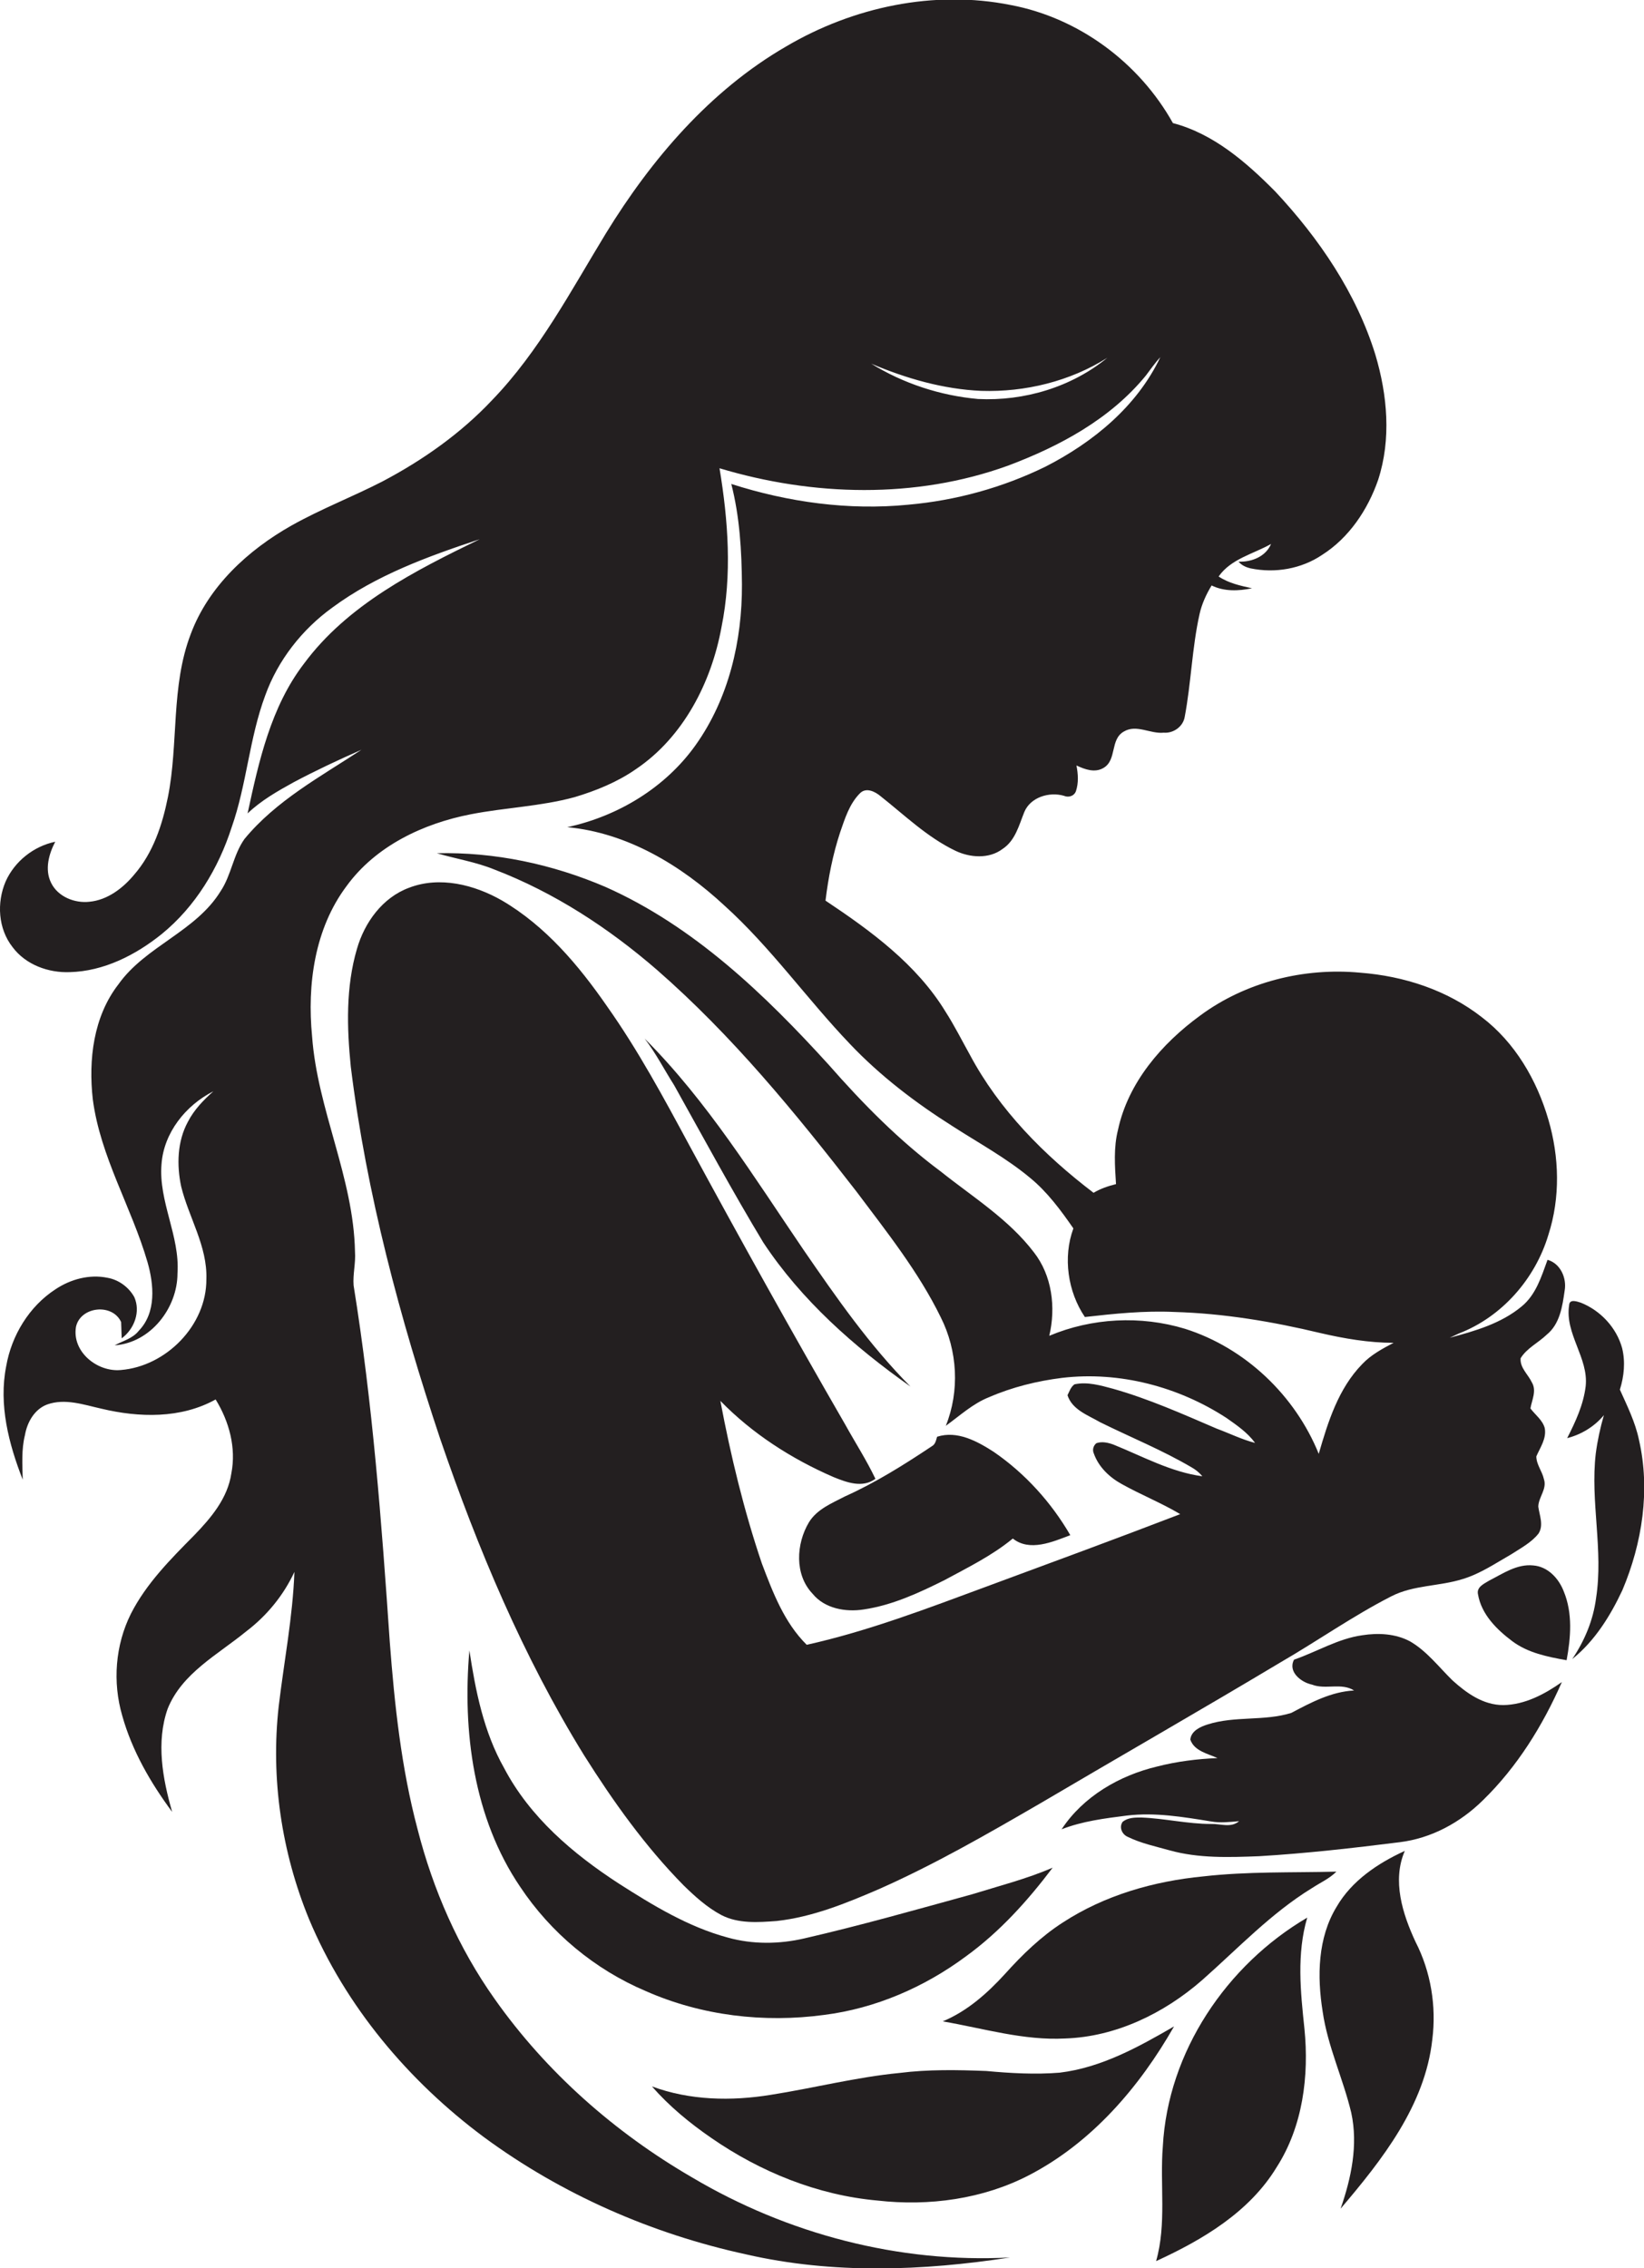
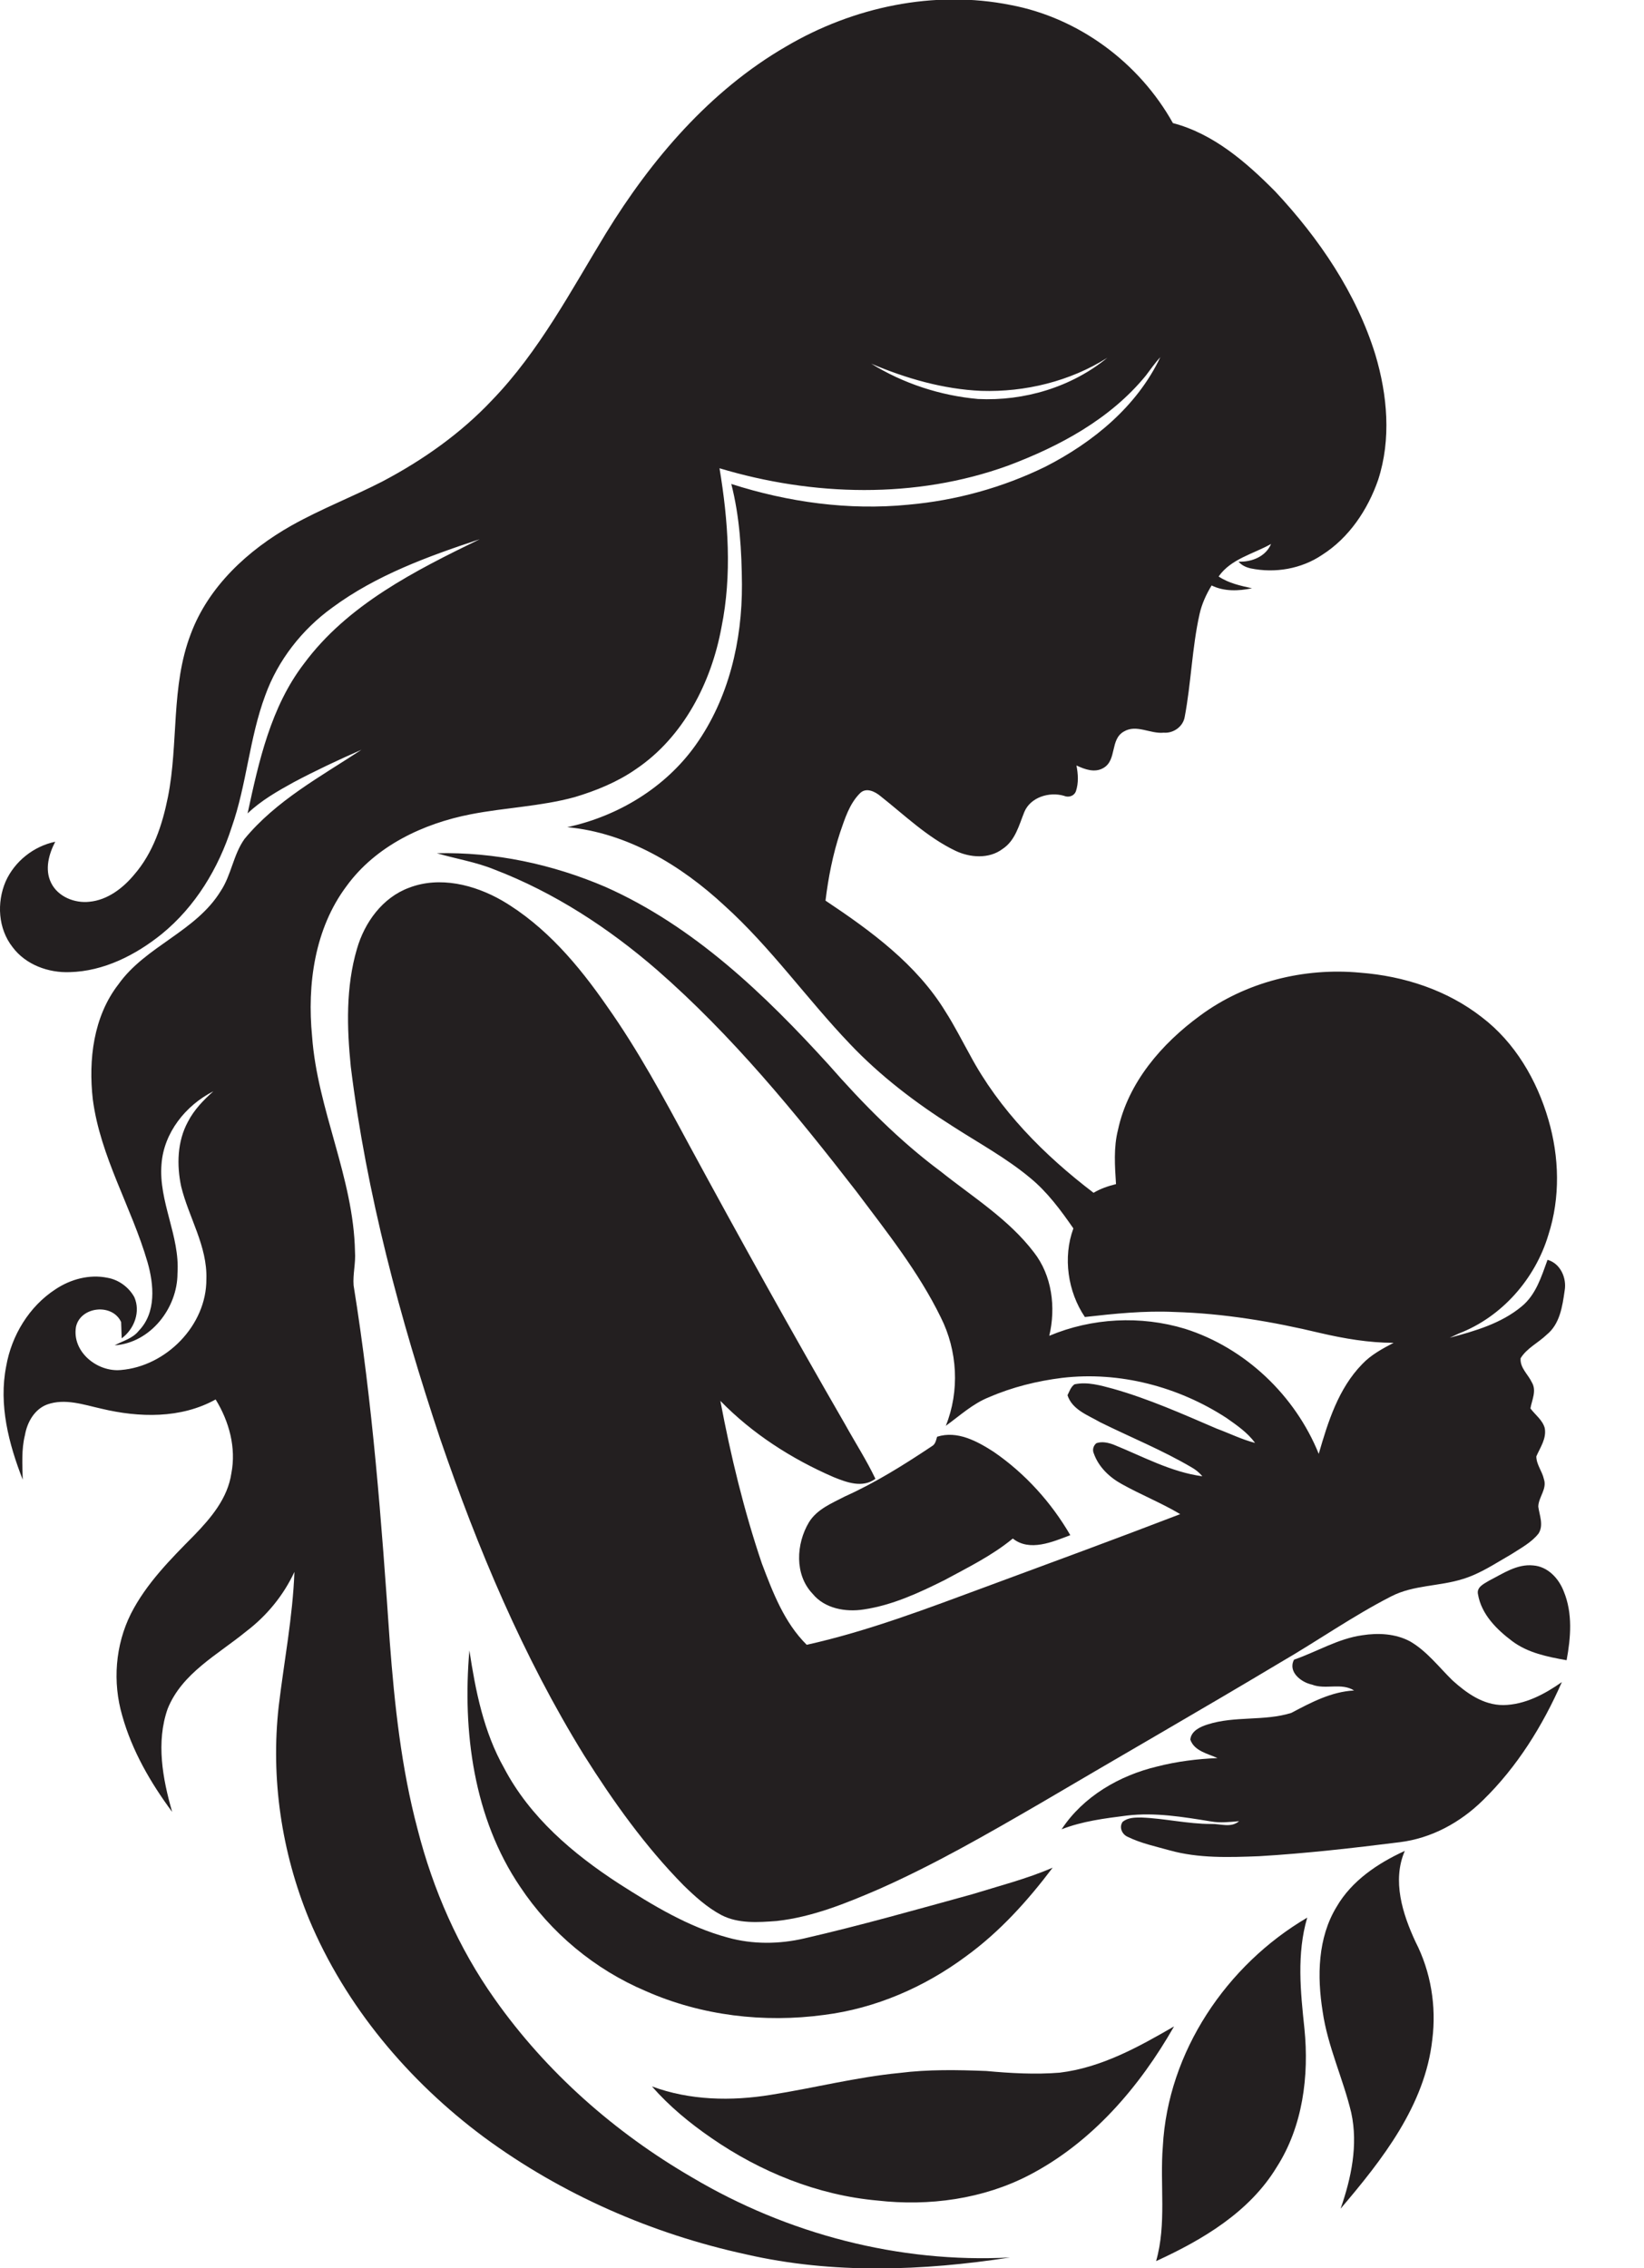
<svg xmlns="http://www.w3.org/2000/svg" version="1.1" id="Layer_1" x="0px" y="0px" viewBox="0 0 586.3 808.9" enable-background="new 0 0 586.3 808.9" xml:space="preserve">
  <g>
    <path fill="#231F20" d="M246.9,776.6c-27.6-16-52.1-37.6-70.5-63.7c-12.9-18.2-22-39-27.5-60.6c-5.8-21.8-8.2-44.4-9.9-66.8   c-2.9-42.5-6.1-85-12.9-127.1c-0.3-4,0.8-8,0.5-12c-0.5-26.4-13.4-50.6-15.3-76.8c-1.8-18.5,0.9-38.4,12.3-53.6   c10.4-14.3,27.3-22.3,44.3-25.6c12.3-2.4,24.9-2.8,37-6.1c7.7-2.3,15.3-5.4,21.9-10c16.9-11.4,26.9-30.9,30.5-50.6   c3.8-18.7,2.4-38-0.7-56.7c33.3,10,69.9,11,102.8-0.9c18.4-6.9,36.5-16.6,49.2-32.1c1.7-2.2,3.3-4.6,5.2-6.6   c-8.3,17.5-23.9,30.3-40.9,39c-15.3,7.5-32,12.1-49,13.6c-21.3,2.1-42.8-0.9-63.1-7.4c3,11.7,3.7,23.8,3.8,35.8   c0.1,20.1-4.7,40.7-16.5,57.3c-10.8,15.2-27.7,25.4-45.8,29.3c21.4,2,40.6,13.6,56.1,28c16.5,14.9,29.4,33.3,44.7,49.3   c10.8,11.4,23.4,21,36.7,29.4c9.3,6,19.1,11.3,27.6,18.4c6.1,5,10.9,11.5,15.4,18c-3.8,10.3-2,22.6,4.1,31.6   c10.6-1.2,21.2-2.3,31.9-1.8c17.5,0.5,34.9,3.4,52,7.5c8.6,2,17.4,3.5,26.2,3.5c-4,2.1-8.1,4.3-11.2,7.6   c-8.5,8.7-12.2,20.6-15.5,32c-8.4-20.8-26.2-37.8-47.7-44.6c-15.8-4.8-33.2-3.9-48.4,2.5c2.4-10.1,1-21.5-5.5-29.8   c-9-11.8-21.8-19.7-33.2-28.8c-14.8-11-27.8-24.2-39.9-38c-22.9-25.2-48.2-49.5-79.7-63.5c-18.9-8.1-39.5-12.5-60.1-12   c6.8,2,13.9,3.1,20.5,5.8c21.4,8.2,40.8,20.9,58,35.8c26.8,23.4,49.4,51,71.1,79c10.8,14.4,22.2,28.7,30.1,44.9   c6,11.9,6.8,26.3,1.8,38.7c5-3.6,9.6-7.9,15.4-10.2c8.3-3.6,17.2-5.8,26.1-6.9c20.4-2.4,41.4,3.1,58.6,14.3   c3.7,2.6,7.5,5.2,10.2,8.9c-4.7-1.2-9.1-3.4-13.7-5.1c-12.1-5.2-24.2-10.6-36.9-14.2c-4.5-1.2-9.2-2.6-13.8-1.6   c-1.3,0.9-1.8,2.5-2.5,3.9c1.7,5.2,7.3,7.1,11.6,9.6c10.9,5.4,22.3,10,32.8,16.2c1.4,0.8,2.6,1.8,3.7,3.1   c-11.2-1.5-21.3-7.1-31.7-11.3c-1.9-0.7-4.1-1.2-6.1-0.5c-1.1,0.9-1.5,2.4-0.9,3.7c1.7,4.8,5.6,8.5,10,10.9   c6.8,3.8,14.1,6.7,20.8,10.7c-22.9,8.8-46,17.3-69,25.8c-21.1,7.8-42.2,15.9-64.2,20.8c-8-7.9-12.1-18.7-16-29   c-6.4-18.9-11.1-38.4-14.8-58c11.4,11.7,25.4,20.7,40.4,27.2c4.7,1.9,10.3,4,14.9,0.6c-3.2-6.7-7.2-12.9-10.8-19.4   c-19-32.9-37.5-66.2-55.6-99.6c-9.1-16.9-18.2-33.8-29.3-49.5c-10.1-14.6-21.9-28.6-37.4-37.7c-9.9-5.7-22.3-8.8-33.2-4.6   c-9.5,3.5-15.9,12.4-18.6,21.8c-4,13.6-3.6,28.1-2.2,42c5.6,45.3,17.5,89.6,31.9,132.8c13.4,39.1,29.5,77.5,51.3,112.8   c10.4,16.5,21.8,32.5,35.5,46.4c4.1,4,8.4,7.9,13.5,10.6c6,3.1,13.1,2.6,19.7,2.1c12.7-1.4,24.7-6.3,36.3-11.3   c19.9-8.8,38.8-19.7,57.6-30.6c28.5-16.8,57.3-33.3,85.7-50.3c13.3-7.7,25.9-16.6,39.6-23.6c8-4.1,17.2-3.5,25.6-6.2   c6.2-1.9,11.6-5.6,17.2-8.8c3.4-2.2,7.2-4.2,9.7-7.4c1.9-3,0.3-6.5-0.1-9.6c0.1-3.4,3.2-6.3,2-9.8c-0.6-2.8-2.7-5.2-2.7-8.1   c1.4-3.2,3.7-6.4,3-10.1c-0.8-2.9-3.4-4.7-5.1-7c0.5-3,2.3-6.3,0.5-9.3c-1.3-2.8-4.3-5.2-4-8.6c2.2-3.6,6.3-5.5,9.3-8.4   c4.7-3.8,5.6-10.1,6.4-15.7c0.8-4.5-1.5-9.7-6.1-11c-2.2,6-4.1,12.4-9.2,16.6c-7.3,6.1-16.7,8.8-25.7,11.2c1.1-0.5,2.1-1,3.2-1.5   c15.4-5.9,27.3-19.5,32-35.2c4.3-13.3,3.9-27.8,0-41.1c-4.1-14.1-11.9-27.5-23.7-36.5c-12.4-9.7-27.8-14.7-43.4-15.9   c-20-1.9-40.9,3.3-57.1,15.3c-13.7,10-25.7,23.9-29.3,40.8c-1.6,6.3-1.1,12.9-0.7,19.3c-2.8,0.7-5.5,1.6-8,3.1   c-17.6-13.4-33.6-29.5-44.1-49.2c-2.9-5.2-5.5-10.4-8.7-15.4c-10.3-16.9-26.6-28.8-42.8-39.6c1-8.2,2.6-16.4,5.2-24.3   c1.7-4.9,3.3-10.2,7.1-14c2.2-2.2,5.4-0.6,7.4,1.1c8.6,6.8,16.6,14.6,26.6,19.4c5.2,2.5,12,3,16.8-0.6c4.6-3,5.9-8.5,7.8-13.2   c2.2-5.3,8.9-7.3,14.1-5.8c1.6,0.7,3.6,0.2,4.3-1.6c1-3,0.8-6.1,0.2-9.2c3,1.4,6.5,2.7,9.6,0.9c4.9-2.8,2.3-10.2,7.3-13   c4.5-2.7,9.4,0.9,14.2,0.4c3.4,0.3,6.9-2.1,7.5-5.6c2.3-12.1,2.6-24.6,5.3-36.7c0.8-3.6,2.4-7.1,4.3-10.2c4.5,2.2,9.6,2,14.4,1   c-4.1-0.9-8.3-1.8-11.9-4.2c4.4-6.3,12.3-8,18.7-11.6c-1.9,4.5-6.9,6.5-11.6,6.3c1.1,1.3,2.6,2,4.3,2.4c8.7,1.8,18.1,0.2,25.5-4.8   c9.6-6.1,16.3-16.1,20-26.8c4.7-14.5,3.3-30.2-1-44.6c-6.8-22-20.1-41.5-35.7-58.2c-10.3-10.4-22-20.6-36.5-24.4   c-12-21.5-33.5-37.5-57.8-42.1c-27.4-5.5-56.3,0.7-80.2,14.8c-27.1,15.7-48,40.2-64.2,66.6c-12.5,20.5-23.8,42.1-40.6,59.5   c-11.2,11.9-24.7,21.4-39.1,29c-10.7,5.5-21.9,9.8-32.4,15.7c-15.6,8.8-29.7,21.8-36,38.8c-7.1,18.6-4.3,38.9-8.1,58   c-2,10-5.3,20-12.1,27.8c-4,4.8-9.5,9-15.9,9.6c-5.3,0.6-11.3-1.8-13.7-6.8c-2.3-4.7-0.8-10.2,1.5-14.6c-7.7,1.6-14.5,7-17.7,14.2   c-3.2,7.5-2.7,16.8,2.5,23.4c4.7,6.3,12.8,9.2,20.4,8.9c12.1-0.3,23.5-6.1,32.8-13.6c12-9.8,20.2-23.4,24.9-38   c5.4-15.3,6.3-31.8,12-47.1c4.5-12.5,13.1-23.5,23.9-31.3c15.7-11.6,34.2-18.3,52.6-24.4c-23,11.2-47.1,23.3-62.7,44.4   c-11.8,15.4-16.1,34.8-20.1,53.4c4.8-4.6,10.6-7.9,16.4-11.1c7.9-4.2,16-8,24.2-11.6c-14.6,9.6-30.4,18.1-41.7,31.8   c-4,5.6-4.7,12.9-8.5,18.6c-8.9,14.5-26.8,19.6-36.5,33.3c-8.9,11.5-10.7,26.9-9.1,41c2.7,20.5,13.8,38.4,19.5,58   c2.3,8,3.2,18-3.1,24.5c-2.2,2.8-5.7,3.6-8.6,5.2c12.8-0.9,22.4-13.3,22.4-25.7c0.9-13.3-6.8-25.6-5.7-38.9   c0.8-11.2,8.6-21,18.5-26c-3.5,3.1-6.9,6.6-9.1,10.9c-3.8,7-4,15.4-2.4,23c2.7,11.1,9.4,21.3,9,33.1c0.1,16.5-14.4,31.1-30.5,32.4   c-8.4,0.8-17.5-6.5-16-15.4c1.6-7.3,13-8.5,16.1-1.7c0.1,1.9,0.1,3.9,0.2,5.8c4.5-3.3,6.8-9.5,4.5-14.7c-2-3.6-5.6-6.2-9.6-6.9   c-6.4-1.3-13.1,0.5-18.5,4.1c-9.4,6.1-15.7,16.5-17.6,27.5c-2.7,13.7,0.9,27.6,5.9,40.4c-0.1-5.3-0.5-10.7,0.8-15.9   c0.8-4.6,3.4-9.2,7.9-10.9c6.4-2.3,13.1,0.1,19.4,1.5c13.4,3.2,28.3,3.6,40.7-3.3c4.8,7.8,7.4,17.2,5.6,26.4   c-1.3,8.8-7.2,15.8-13.2,22c-8.4,8.5-17.1,17.2-22.6,28c-5.6,11.2-6.6,24.4-3.1,36.4c3.5,12.5,10.1,23.9,17.8,34.3   c-3.4-11.8-5.8-24.9-1.6-36.8c5.1-12.7,17.9-19.3,27.9-27.5c7.4-5.6,13.4-12.9,17.3-21.3c-0.6,16.1-3.7,31.9-5.6,47.9   c-2.9,25.7,1,52,10.8,75.9c13,31.1,35.5,57.8,62.4,77.8c27.7,20.4,59.9,34.5,93.5,41.8c30.9,7.1,63,5.9,94.1,1.1   C320.6,807.2,280.8,796.7,246.9,776.6z M349.9,139.4c15.7,0.5,31.7-3.4,45-11.8c-12.8,10.5-29.7,15.5-46.1,14.7   c-13.4-1.2-26.6-5.5-38.1-12.6C323.2,135,336.4,138.8,349.9,139.4z" />
-     <path fill="#231F20" d="M324.7,494.5c-14.6-14.7-26.4-31.7-38.1-48.7c-17.7-26-34.4-53.1-56.7-75.4c4,5.2,7,11.1,10.5,16.6   c10.5,18.8,20.7,37.7,31.8,56.1C285.8,463.7,304.6,480.3,324.7,494.5z" />
-     <path fill="#231F20" d="M584.5,513.5c-1.3-6.3-4.2-12.1-6.8-17.9c1.5-4.8,2-9.9,0.8-14.8c-2-7.3-7.7-13.4-14.7-16.2   c-1.3-0.4-4.1-1.5-4.2,0.9c-1.6,10.2,7,18.8,5.9,28.9c-0.8,6.6-3.6,12.6-6.6,18.5c5.1-1.3,9.8-4.2,13.1-8.2   c-1.3,4.5-2.3,9.1-2.9,13.7c-2,17.2,2.8,34.4,0.1,51.6c-1,7.8-4.1,15.2-8.5,21.7c8-6.4,13.6-15.4,17.9-24.6   C585.7,550.3,588.6,531.3,584.5,513.5z" />
    <path fill="#231F20" d="M288.5,542.9c-4.6,7.7-5.2,18.7,1.3,25.5c4.3,5.3,11.8,6.6,18.2,5.6c10.2-1.5,19.7-5.9,28.9-10.5   c8.3-4.5,16.9-8.7,24.3-14.8c6,4.8,14.2,1.2,20.5-1.2c-6.8-11.7-16.1-22-27.3-29.7c-5.9-3.8-13-7.7-20.2-5.4   c-0.4,1.3-0.6,2.7-1.9,3.4c-9.9,6.6-20.1,13-31,17.9C296.7,536.1,291.4,538.2,288.5,542.9z" />
    <path fill="#231F20" d="M546.8,558.3c-5.8-0.6-10.8,2.9-15.7,5.4c-1.8,1.1-4.6,2.3-4,4.9c1.2,7.1,6.6,12.5,12.2,16.7   c5.6,4.2,12.6,5.6,19.4,6.8c1.5-8.1,2.2-16.7-1-24.5C555.9,562.9,552,558.7,546.8,558.3z" />
    <path fill="#231F20" d="M518,599.3c-4.9-4.8-9.1-10.4-15.1-13.9c-5.2-2.8-11.4-3.1-17.1-2.2c-8.6,1.2-16.2,5.9-24.3,8.7   c-2.3,4.3,2.5,8.1,6.4,8.9c4.8,1.9,10.5-0.8,15,2.1c-8.1,0.4-15.4,4.3-22.4,8c-9.6,3-20.1,1-29.8,4.1c-2.6,0.8-5.9,2.3-6.2,5.4   c1.4,4.1,6.2,5,9.7,6.6c-7.2,0.3-14.5,1.2-21.5,3c-13.5,3.2-26.4,10.7-34.1,22.4c7.4-2.9,15.4-3.9,23.3-4.9   c10.1-1.2,20.1,0.5,30,2.1c3.3,0.6,6.6,0.2,10-0.1c-2.9,2.5-6.6,0.9-10,1c-8.4,0-16.6-2-24.9-2.3c-2.3,0-4.7,0-6.6,1.5   c-1.4,1.9-0.3,4.5,1.8,5.4c4.7,2.3,9.9,3.4,14.9,4.8c10.4,2.9,21.2,2.5,31.9,2.1c16.8-1,33.5-2.9,50.2-5c11.3-1.4,21.6-7,29.7-15   c12.2-11.9,21.3-26.6,28.1-42.1c-6.1,4.3-13.2,8.1-20.9,8.2C528.9,608.1,523,603.8,518,599.3z" />
    <path fill="#231F20" d="M286.9,691.3c-9,2.1-18.5,2.2-27.4-0.3c-14.1-3.8-26.7-11.5-38.9-19.3c-16.3-10.6-31.6-23.6-40.8-41.1   c-7.3-12.9-10.2-27.5-12.4-42c-2.5,28.9,1.5,59.8,18.1,84.3c10.9,16.4,26.6,29.5,44.8,37.2c19.9,8.8,42.2,11.4,63.6,8.5   c18.3-2.3,35.8-9.9,50.6-20.9c12-8.7,22-19.8,30.9-31.6c-9.3,4-19.1,6.5-28.8,9.5C326.6,681.1,306.9,686.7,286.9,691.3z" />
    <path fill="#231F20" d="M501,660.1c-9.6,4.4-18.9,10.6-24.3,19.9c-6.8,11.1-7,24.9-5,37.4c1.8,12.5,7.3,23.9,10.2,36.1   c2.5,11.5,0,23.3-3.8,34.2c14.8-17.4,30.1-36.8,32.7-60.3c1.5-11.9-0.5-24.2-6-34.9C500.2,682.6,496.4,670.7,501,660.1z" />
-     <path fill="#231F20" d="M429.1,669.2c-17.6,1.7-35.1,6.7-50,16.4c-7.8,5-14.5,11.5-20.7,18.4c-6.3,6.9-13.5,13.3-22.2,16.9   c14.5,2.5,28.9,6.9,43.7,6.1c18.1-0.6,35.3-9,48.8-20.8c12.8-11.3,24.6-23.9,39.3-32.9c2.9-1.9,6.1-3.3,8.6-5.8   C460.8,667.9,444.9,667.4,429.1,669.2z" />
    <path fill="#231F20" d="M414.7,765.5c-1.1,13.6,1.4,27.6-2.4,40.9c16.6-7.6,33.3-17.5,43-33.5c9.3-14.5,11.6-32.5,9.9-49.4   c-1.4-13.2-2.8-26.7,1-39.6C437.4,700.8,416.5,731.8,414.7,765.5z" />
    <path fill="#231F20" d="M377.9,739.2c-8.7,0.7-17.5,0.2-26.2-0.6c-10.3-0.4-20.6-0.6-30.9,0.7c-15.5,1.5-30.6,5.4-45.9,7.8   c-14.1,2.3-28.9,2-42.4-3c6.2,7.1,13.5,13.1,21.2,18.4c17.5,12.1,37.9,20.4,59.2,22.3c18.4,2.1,37.7-0.5,54.2-9.1   c22.3-11.6,39.3-31.4,51.6-53C406.1,730,392.8,737.4,377.9,739.2z" />
  </g>
</svg>